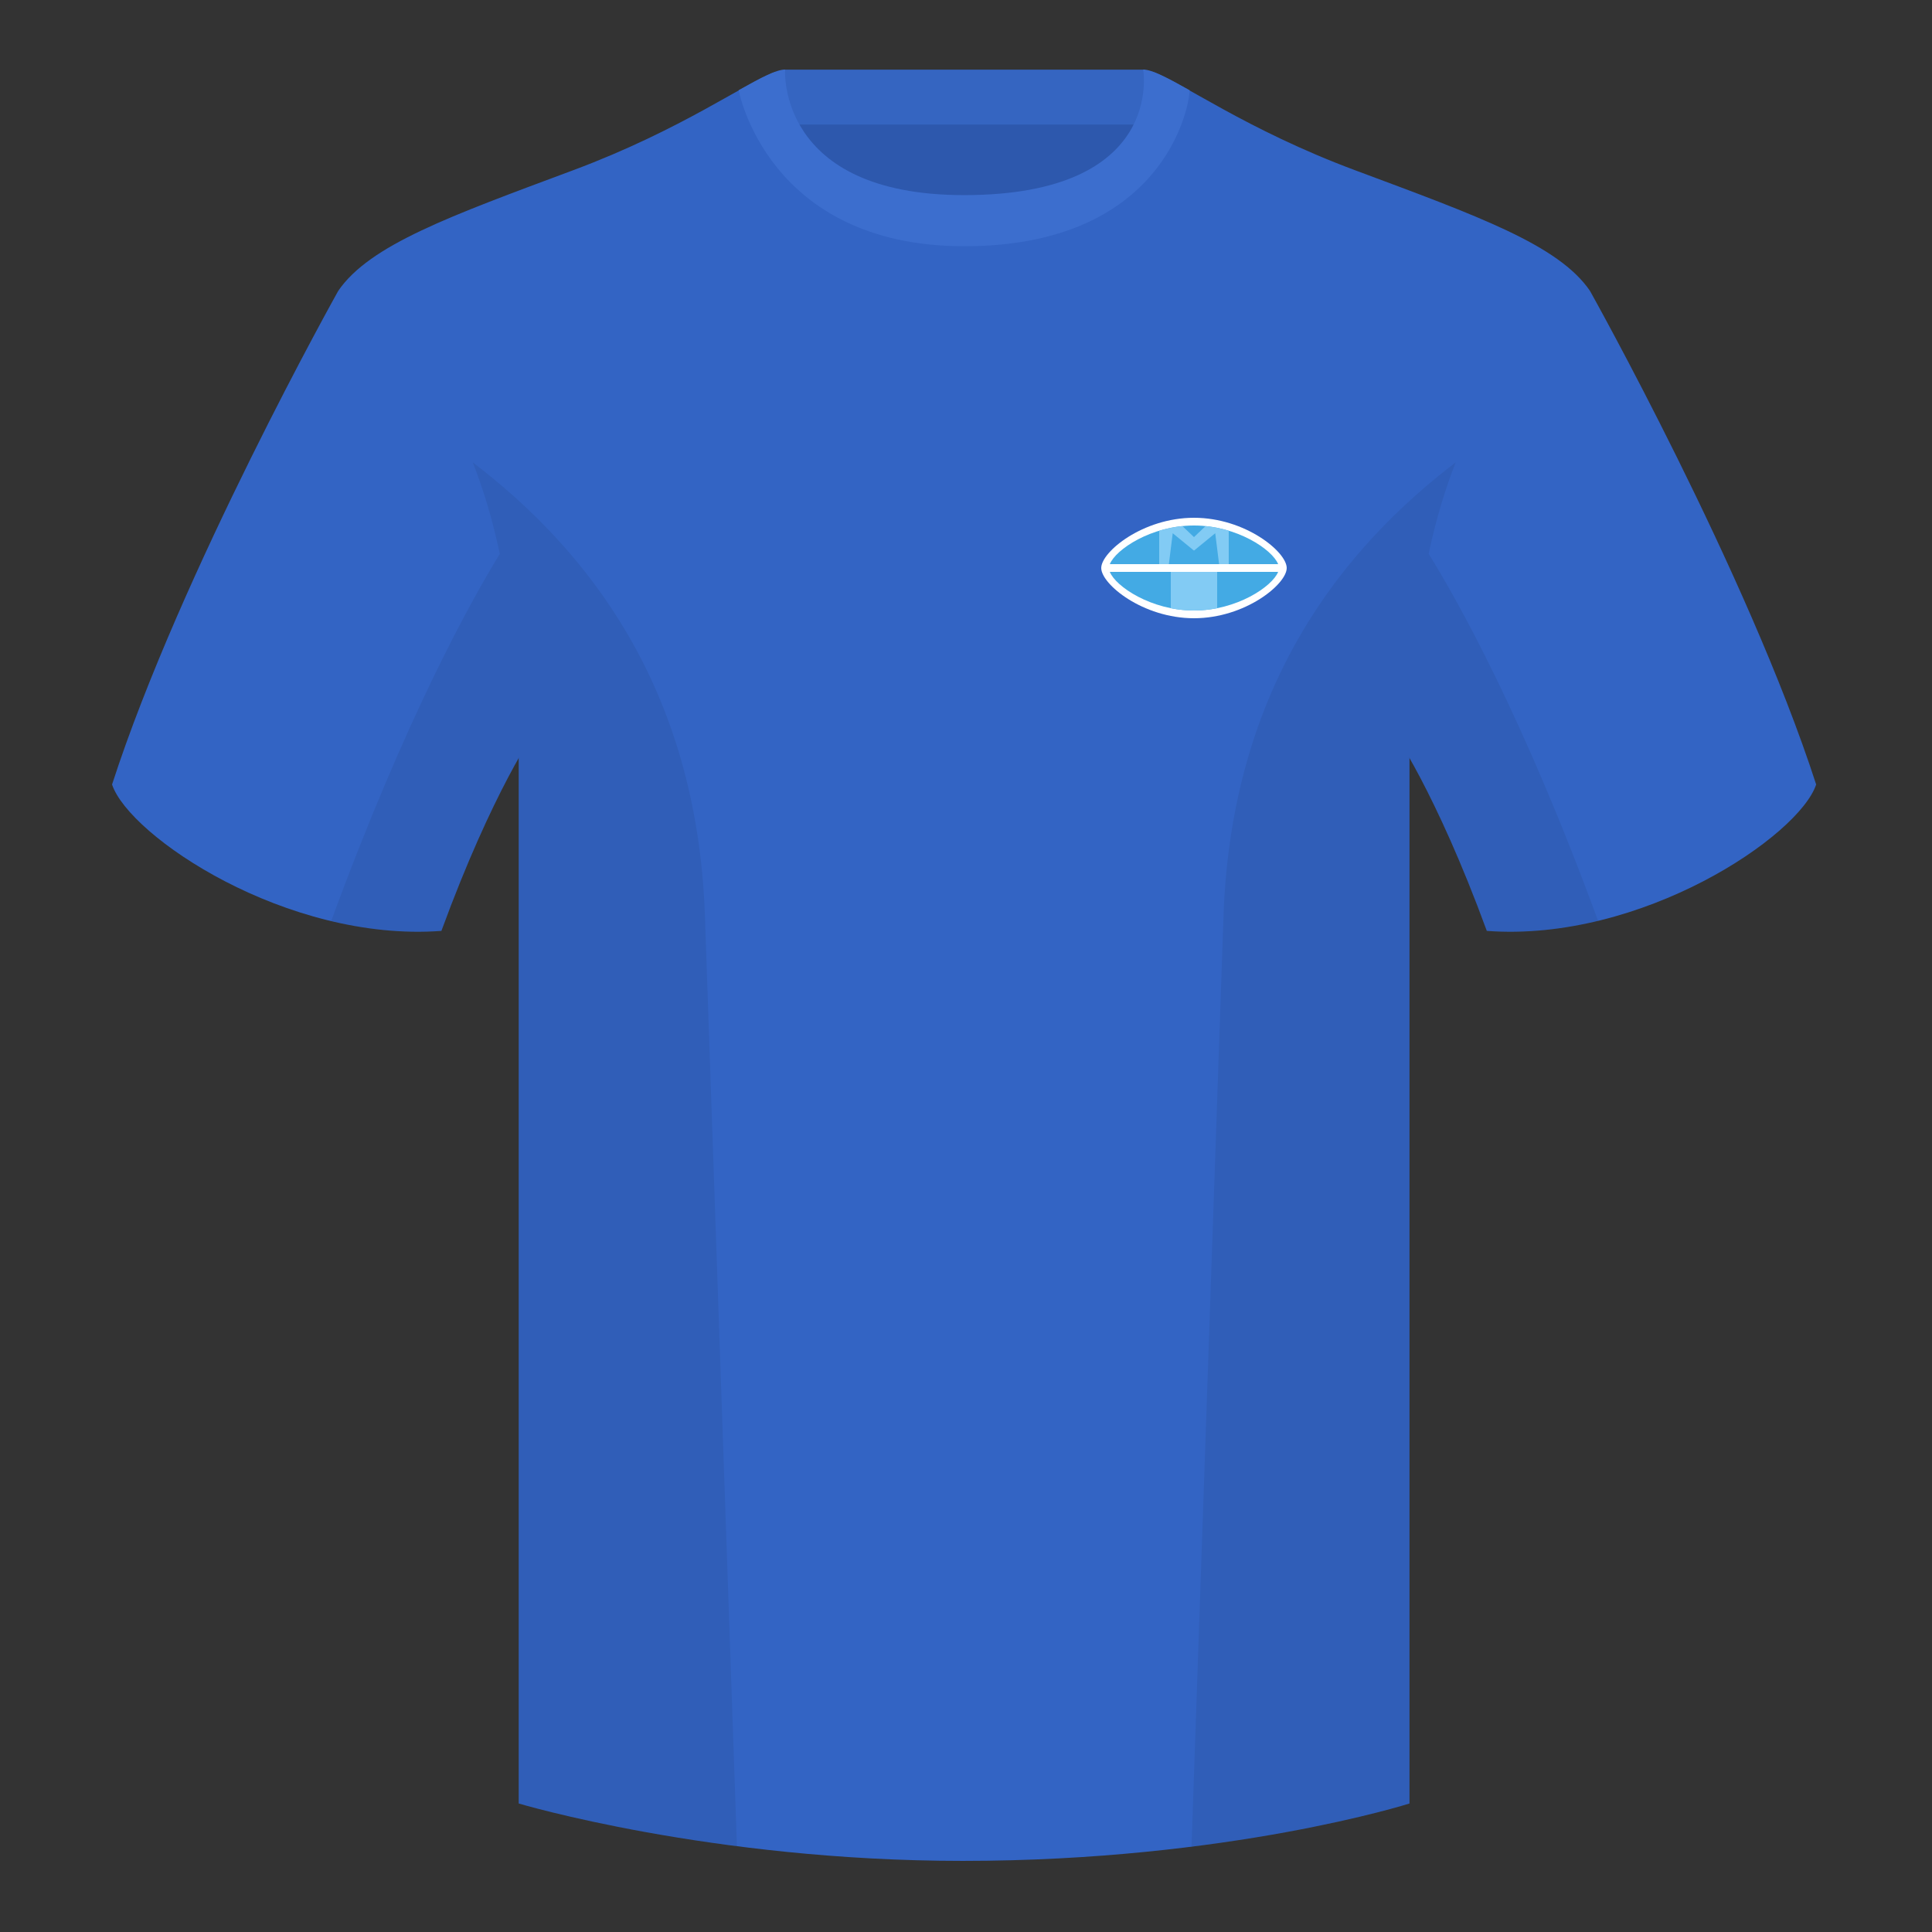
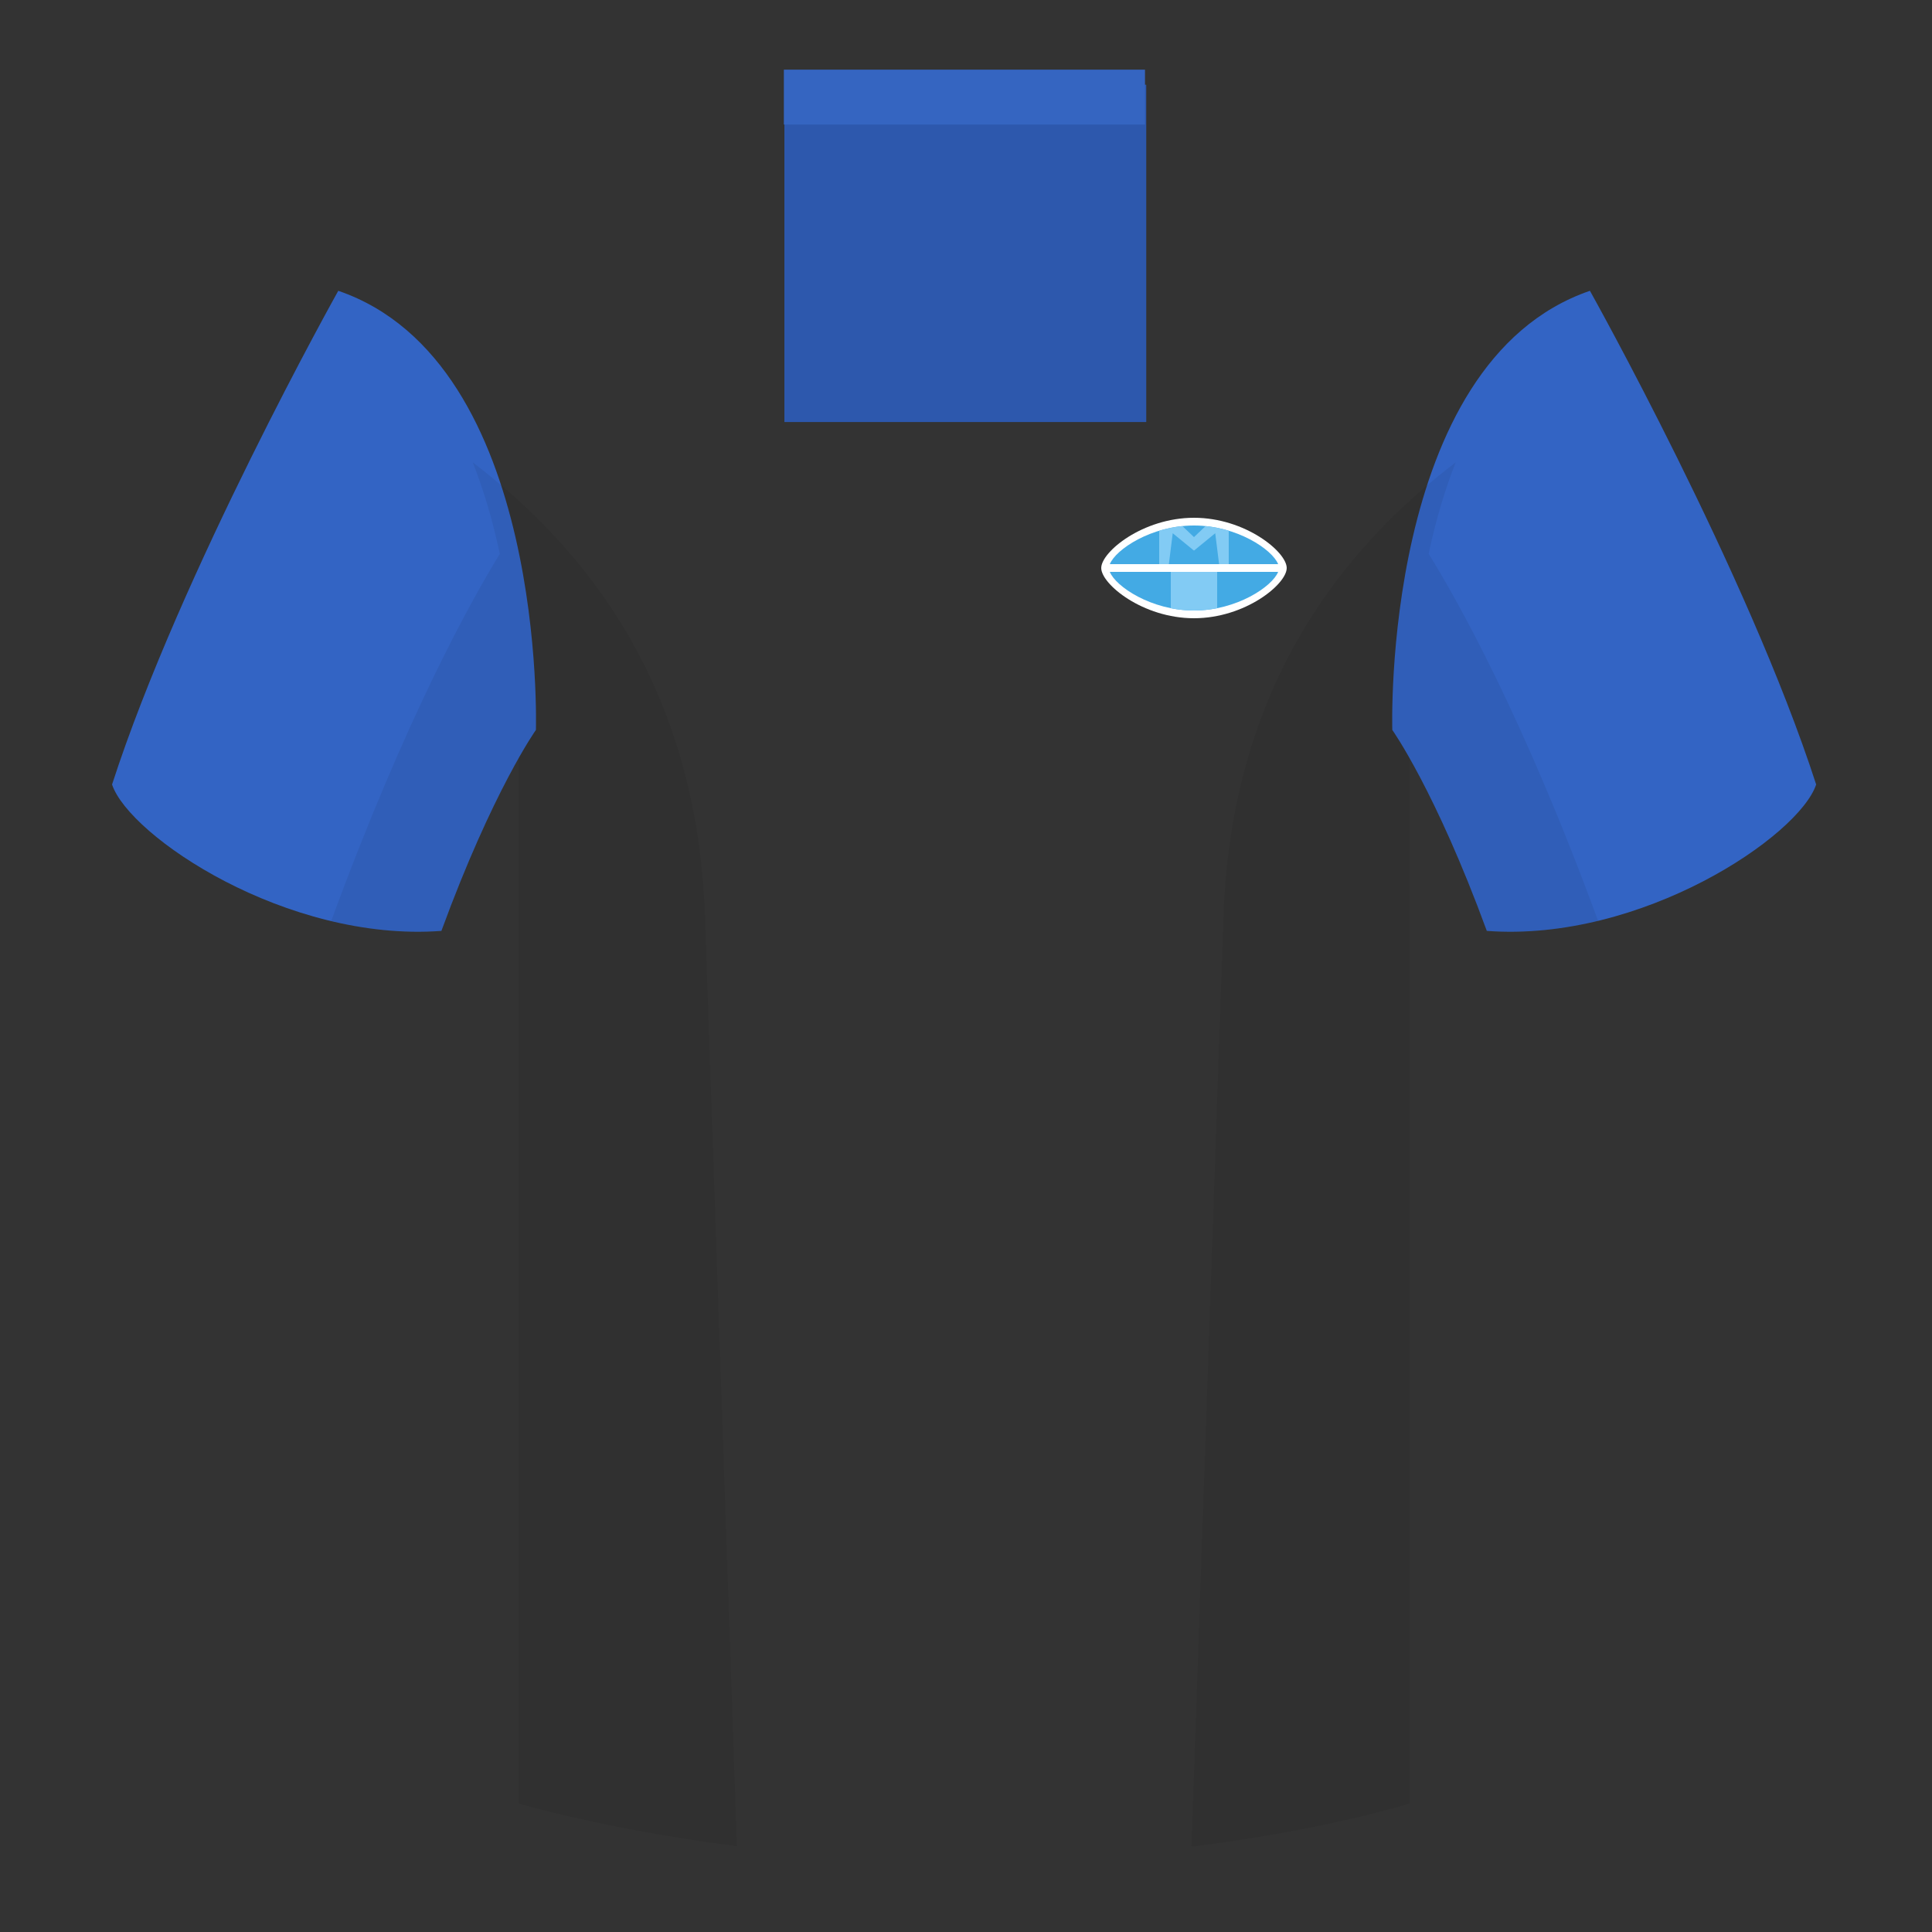
<svg xmlns="http://www.w3.org/2000/svg" width="500" height="500" viewBox="0 0 500 500" fill="none">
  <rect x="0" y="0" width="500" height="500" fill="#333333" stroke="none" />
  <path fill-rule="evenodd" clip-rule="evenodd" d="M203.004 109.223h93.643V21.928h-93.643v87.295z" fill="#2D58AD" />
  <path fill-rule="evenodd" clip-rule="evenodd" d="M202.863 32.228h93.459v-14.2h-93.459v14.2z" fill="#3565C1" />
  <path fill-rule="evenodd" clip-rule="evenodd" d="M87.547 75.258S46.785 148.058 29 203.028c4.445 13.375 45.208 40.86 85.232 37.885 13.34-36.4 24.46-52 24.46-52s2.963-95.085-51.145-113.655zm323.926 0s40.763 72.8 58.547 127.77c-4.444 13.375-45.207 40.86-85.232 37.885-13.339-36.4-24.459-52-24.459-52s-2.964-95.085 51.144-113.655z" fill="#3364C4" />
-   <path fill-rule="evenodd" clip-rule="evenodd" d="M249.51 57.703c-50.081 0-47.798-39.469-48.742-39.14-7.516 2.619-24.133 14.937-52.439 25.495-31.873 11.885-52.626 19.315-60.782 31.2 11.115 8.915 46.694 28.97 46.694 120.344v271.14s49.658 14.856 114.885 14.856c68.929 0 115.649-14.856 115.649-14.856v-271.14c0-91.375 35.579-111.43 46.699-120.344-8.157-11.885-28.91-19.315-60.782-31.2-28.36-10.577-44.982-22.919-52.479-25.509-.927-.32 4.178 39.154-48.703 39.154z" fill="#3364C4" />
-   <path fill-rule="evenodd" clip-rule="evenodd" d="M307.853 23.345c-5.772-3.24-9.728-5.345-12.008-5.345 0 0 5.882 32.495-46.335 32.495-48.52 0-46.335-32.495-46.335-32.495-2.28 0-6.236 2.105-12.003 5.345 0 0 7.368 40.38 58.403 40.38 51.478 0 58.278-35.895 58.278-40.38z" fill="#3C6ECE" />
  <path fill-rule="evenodd" clip-rule="evenodd" d="M413.583 238.323c-9.288 2.238-19.065 3.316-28.798 2.592-8.198-22.369-15.557-36.883-20.013-44.748v270.577s-21.102 6.71-55.866 11.111l-.544-.06c1.881-54.795 5.722-166.47 8.276-240.705 2.056-59.755 31.085-95.29 60.099-117.44-2.675 6.781-5.071 14.606-6.999 23.667 7.354 11.852 24.436 42.069 43.831 94.964.005.014.01.028.014.042zM190.715 477.795c-34.247-4.401-56.476-11.051-56.476-11.051V196.172c-4.456 7.867-11.814 22.379-20.01 44.743-9.633.716-19.308-.332-28.51-2.524.005-.032.012-.064.02-.096 19.377-52.848 36.305-83.066 43.609-94.944-1.928-9.075-4.327-16.912-7.006-23.701 29.014 22.15 58.044 57.685 60.099 117.44 2.554 74.235 6.396 185.91 8.276 240.705h-.002z" fill="#000" fill-opacity=".06" />
  <path fill-rule="evenodd" clip-rule="evenodd" d="M309 160c13.255 0 24-8.82 24-13s-10.745-13-24-13-24 8.82-24 13 10.745 13 24 13z" fill="#fff" />
  <path d="M330.785 148c-1.507 3.774-10.685 10-21.783 10s-20.276-6.226-21.783-10h43.566zm0-2h-43.566c1.507-3.774 10.685-10 21.783-10s20.276 6.226 21.783 10z" fill="#43AAE4" />
  <path d="M300 146v-8.65c1.875-.566 3.89-.989 6-1.2l3.002 2.85 3.002-2.85c2.108.211 4.122.633 5.996 1.199V146h-2.5l-1-8-5.498 4.5-5.502-4.5-1 8H300zm3 2h12l.004 9.4c-1.908.381-3.921.6-6.002.6s-4.094-.219-6.002-.6V148z" fill="#82CBF4" />
</svg>